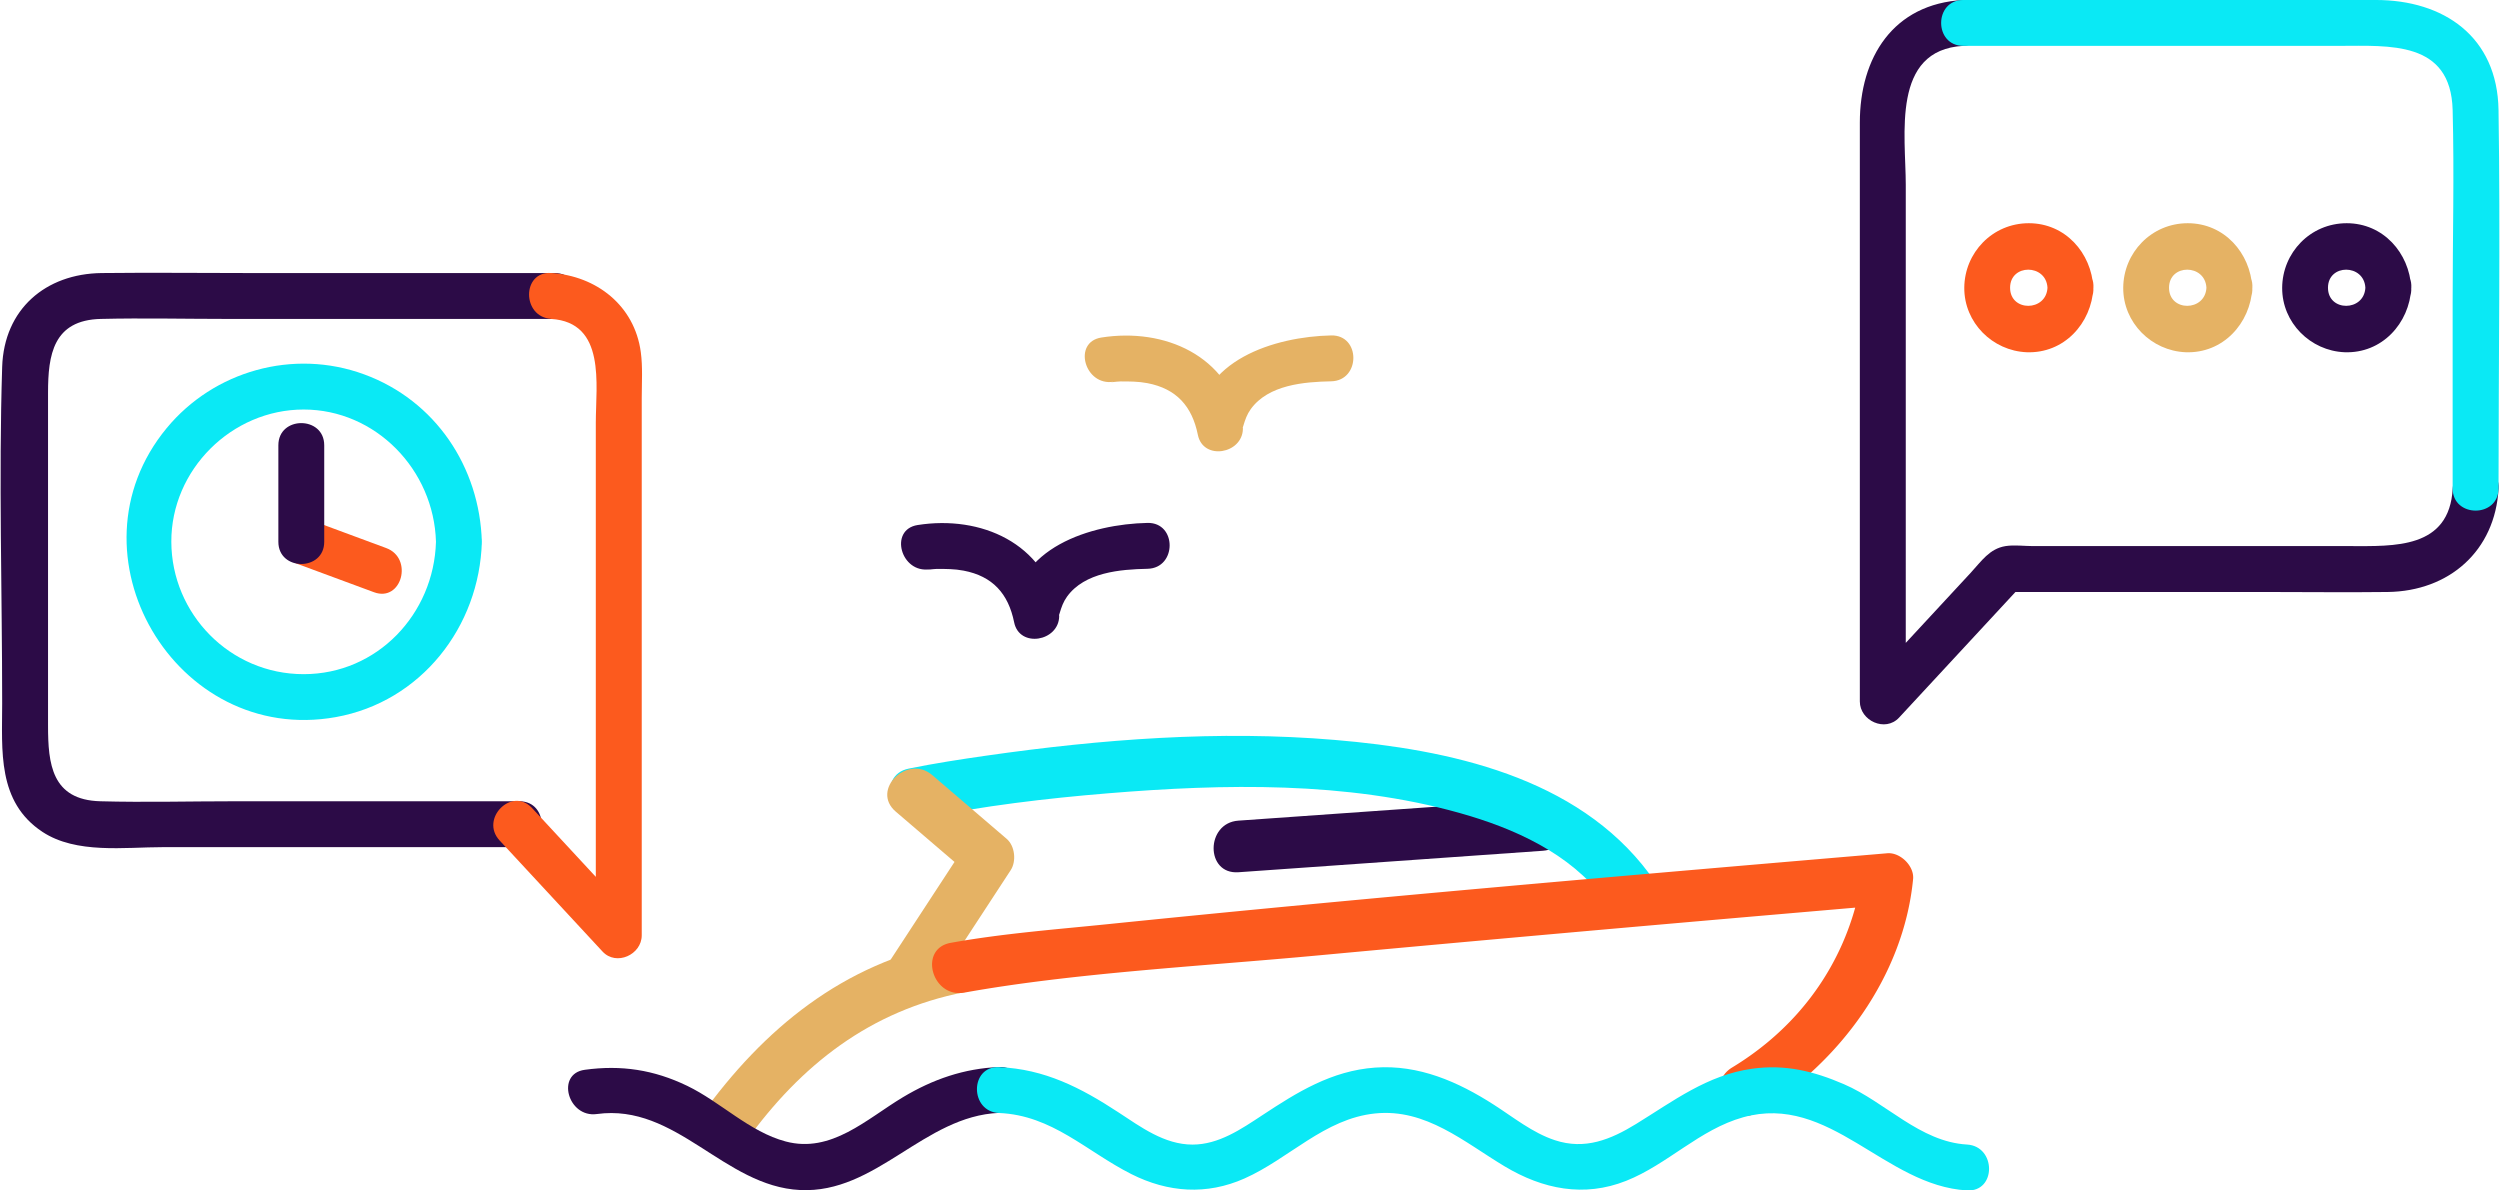
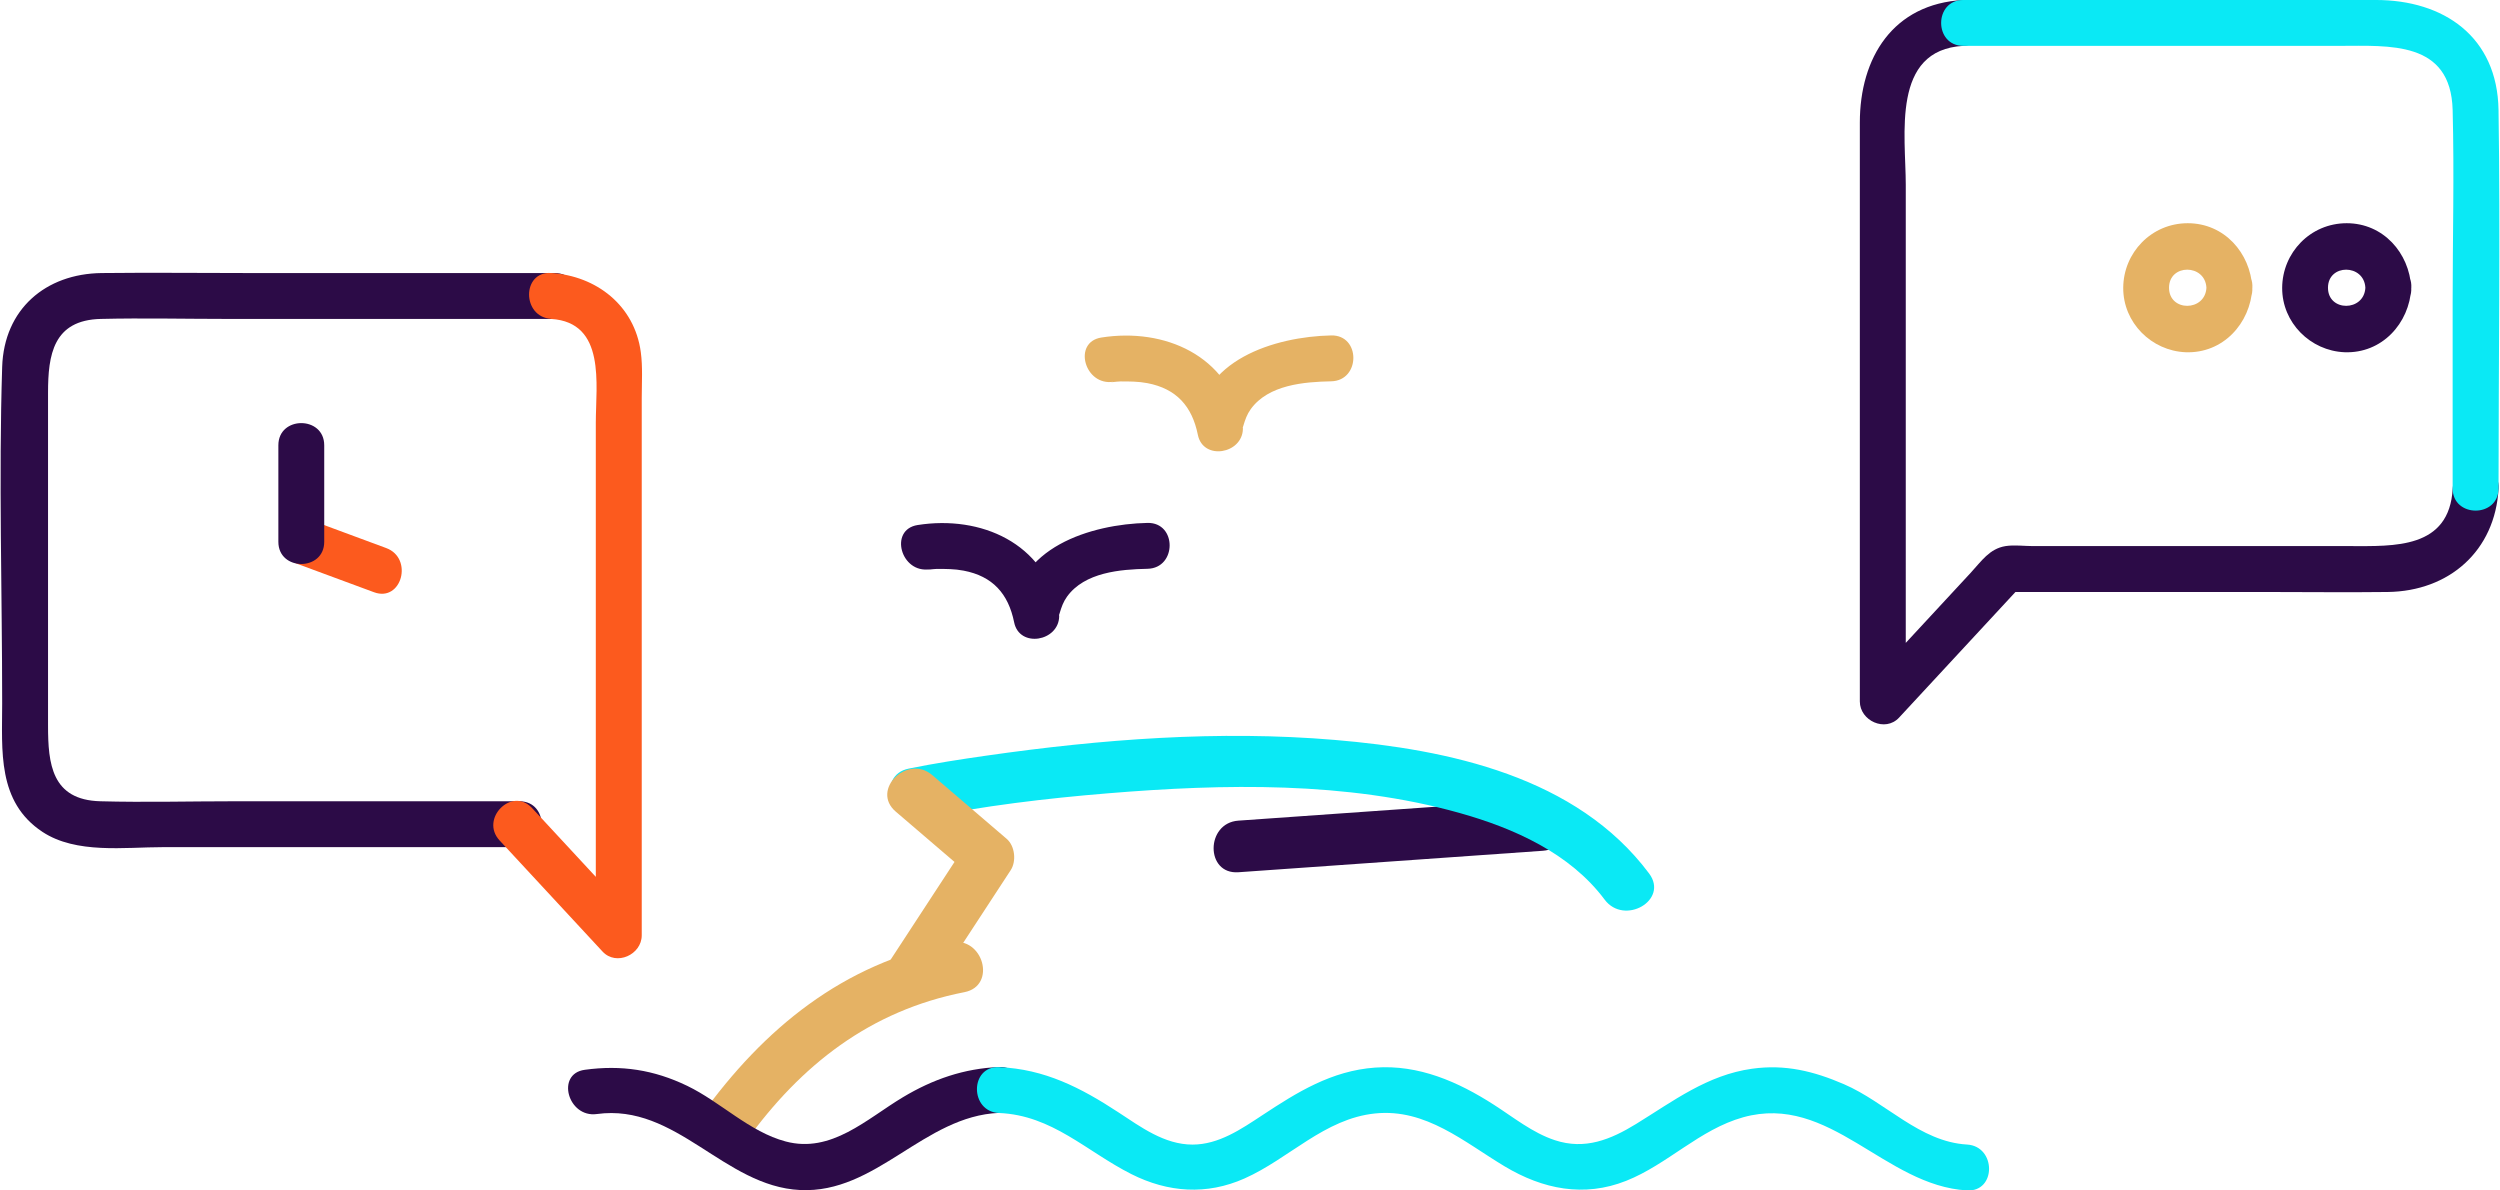
<svg xmlns="http://www.w3.org/2000/svg" width="168" height="80" fill="none">
  <g clip-path="url(#a)">
    <path fill="#2C0B47" d="M131.934 0c-4.727.252-6.953 3.878-6.953 8.237v38.9c0 1.297 1.708 2.084 2.633 1.091l8.241-8.896-1.092.45h17.498c2.731 0 5.463.034 8.194 0 4.119-.052 7.223-2.754 7.45-6.954.107-1.982-2.976-1.978-3.083 0-.218 4.076-3.951 3.87-6.905 3.87h-21.291c-.587 0-1.267-.093-1.854 0-1.083.176-1.623 1.02-2.333 1.786-2.334 2.522-4.671 5.039-7.004 7.56l2.633 1.092V12.428c0-3.344-.994-9.08 3.87-9.346 1.973-.107 1.986-3.19 0-3.082h-.004Z" />
    <path fill="#0AE9F5" d="M167.901 32.829c0-8.477.128-16.963 0-25.44-.077-4.923-3.678-7.39-8.25-7.39h-27.717c-1.983 0-1.987 3.083 0 3.083h25.251c3.378 0 7.509-.368 7.633 4.307.112 4.303 0 8.623 0 12.925v12.51c0 1.983 3.083 1.987 3.083 0v.005Z" />
-     <path fill="#FC5A1E" d="M137.591 19.337c-.085 1.614-2.513 1.627-2.513 0s2.428-1.614 2.513 0c.107 1.974 3.19 1.986 3.083 0-.129-2.35-1.888-4.337-4.337-4.337s-4.324 1.986-4.337 4.337c-.013 2.35 1.901 4.238 4.187 4.333 2.509.098 4.363-1.927 4.491-4.333.107-1.982-2.975-1.978-3.082 0h-.005Z" />
    <path fill="#E5B264" d="M148.272 19.337c-.085 1.614-2.513 1.627-2.513 0s2.428-1.614 2.513 0c.107 1.974 3.19 1.986 3.083 0-.129-2.35-1.888-4.337-4.337-4.337s-4.324 1.986-4.337 4.337c-.013 2.35 1.901 4.238 4.187 4.333 2.509.098 4.363-1.927 4.491-4.333.107-1.982-2.975-1.978-3.082 0h-.005Z" />
    <path fill="#2C0B47" d="M158.953 19.337c-.085 1.614-2.513 1.627-2.513 0s2.428-1.614 2.513 0c.107 1.974 3.19 1.986 3.083 0-.129-2.35-1.888-4.337-4.337-4.337s-4.324 1.986-4.337 4.337c-.013 2.35 1.901 4.238 4.187 4.333 2.509.098 4.363-1.927 4.491-4.333.107-1.982-2.975-1.978-3.082 0h-.005ZM34.914 53.845H15.76c-3.001 0-6.015.082-9.017 0-3.275-.085-3.515-2.521-3.515-5.077V26.394c0-2.543.343-4.885 3.541-4.962 2.843-.069 5.698 0 8.546 0h21.971c1.982 0 1.986-3.083 0-3.083H16.714c-3.292 0-6.588-.038-9.88 0-3.768.043-6.564 2.428-6.688 6.306-.236 7.518 0 15.083 0 22.606 0 3.163-.351 6.623 2.71 8.643 2.269 1.495 5.51 1.024 8.096 1.024H34.91c1.982 0 1.986-3.083 0-3.083h.004Z" />
    <path fill="#FC5A1E" d="M37.033 21.432c3.703.231 3.005 4.405 3.005 6.983v34.442l2.633-1.091c-2.307-2.488-4.61-4.98-6.918-7.467-1.353-1.46-3.528.724-2.18 2.18 2.308 2.487 4.611 4.979 6.919 7.466.92.993 2.633.21 2.633-1.092V26.728c0-1.015.073-2.064-.064-3.07-.42-3.125-2.98-5.12-6.024-5.313-1.982-.124-1.974 2.958 0 3.082l-.004.005Z" />
-     <path fill="#0AE9F5" d="M29.297 36.412c-.137 4.846-3.943 8.892-8.892 8.892-4.95 0-8.875-4.046-8.892-8.892-.017-4.847 4.059-8.892 8.892-8.892 4.834 0 8.76 4.045 8.892 8.892.056 1.978 3.138 1.986 3.083 0-.142-5.026-3.121-9.496-7.9-11.251-4.777-1.756-10.112-.227-13.28 3.609-6.982 8.451.591 21.346 11.363 19.42 5.728-1.028 9.658-6.071 9.817-11.774.055-1.982-3.027-1.982-3.083 0v-.004Z" />
    <path fill="#FC5A1E" d="m19.995 37.898 5.138 1.9c1.862.69 2.667-2.29.817-2.97l-5.137-1.902c-1.862-.689-2.667 2.291-.818 2.972Z" />
    <path fill="#2C0B47" d="M18.706 29.921v6.49c0 1.983 3.082 1.987 3.082 0v-6.49c0-1.982-3.082-1.986-3.082 0ZM62.491 38.253c-.56.09.253-.022.463-.022.608 0 1.203 0 1.802.116 1.948.372 3.005 1.546 3.395 3.476.355 1.743 2.997 1.285 3.027-.41 0-.245-.099.235.03-.206.124-.411.24-.754.496-1.113 1.186-1.64 3.58-1.833 5.408-1.871 1.982-.043 1.986-3.126 0-3.083-3.772.077-8.94 1.657-9.02 6.272l3.026-.41c-.916-4.509-5.197-6.388-9.453-5.72-1.952.308-1.126 3.28.818 2.97h.008Z" />
    <path fill="#E5B264" d="M74.837 25.653c-.561.09.252-.021.462-.021.608 0 1.203 0 1.803.115 1.948.373 3.005 1.546 3.395 3.477.355 1.742 2.997 1.284 3.027-.411 0-.244-.099.235.03-.206.124-.41.24-.753.496-1.113 1.186-1.64 3.58-1.832 5.407-1.87 1.983-.044 1.987-3.126 0-3.083-3.771.077-8.939 1.657-9.02 6.272l3.027-.411c-.916-4.508-5.198-6.388-9.453-5.72-1.953.308-1.126 3.28.817 2.971h.009Z" />
    <path fill="#2C0B47" d="M83.221 58.615c6.82-.48 13.64-.963 20.456-1.443 2.214-.154 2.231-3.626 0-3.467-6.82.479-13.64.963-20.456 1.442-2.213.154-2.23 3.627 0 3.468Z" />
    <path fill="#0AE9F5" d="M61.99 54.989c4.101-.835 8.288-1.336 12.458-1.678 7.8-.643 16.025-.814 23.625 1.318 3.643 1.02 7.427 2.702 9.757 5.823 1.318 1.768 4.332.043 2.992-1.751-4.859-6.508-13.46-8.332-21.12-8.978-7.8-.66-15.695-.051-23.427 1.057-1.742.249-3.485.518-5.21.87-2.183.445-1.259 3.788.92 3.343l.005-.004Z" />
    <path fill="#E5B264" d="m62.538 66.707 5.382-8.233c.39-.6.287-1.623-.27-2.102-1.67-1.43-3.339-2.856-5.004-4.286-1.666-1.43-4.153.998-2.454 2.453 1.7 1.456 3.34 2.856 5.005 4.286l-.27-2.102-5.381 8.233c-1.224 1.875 1.777 3.613 2.992 1.75Z" />
    <path fill="#E5B264" d="M50.11 76.72c3.703-5.15 8.36-8.806 14.701-10.047 2.188-.429 1.263-3.772-.92-3.344-7.244 1.417-12.566 5.784-16.779 11.64-1.305 1.816 1.704 3.55 2.993 1.752h.004Z" />
-     <path fill="#FC5A1E" d="M64.811 66.702c7.373-1.327 15.978-1.772 23.787-2.5 10.408-.967 20.82-1.892 31.236-2.791l6.996-.604-1.734-1.734c-.03.317.141-.338 0-.008-.12.286-.12.676-.188.98a18.175 18.175 0 0 1-1.079 3.318c-1.546 3.54-4.14 6.38-7.433 8.374-1.905 1.156-.162 4.157 1.751 2.993 5.476-3.323 9.783-9.15 10.413-15.657.085-.882-.865-1.806-1.734-1.734-17.455 1.486-34.914 2.98-52.343 4.761-3.528.36-7.107.63-10.596 1.259-2.193.394-1.263 3.737.92 3.343h.004Z" />
    <path fill="#2C0B47" d="M67.14 71.703c-2.359.099-4.448.822-6.469 2.034-2.427 1.455-4.808 3.788-7.873 2.97-2.436-.646-4.371-2.654-6.615-3.737-2.243-1.083-4.444-1.417-6.892-1.079-1.957.27-1.122 3.241.817 2.972 5.348-.733 8.533 4.855 13.658 5.107 5.124.253 8.314-4.975 13.374-5.184 1.978-.082 1.987-3.164 0-3.083Z" />
    <path fill="#0AE9F5" d="M132.182 76.913c-3.173-.184-5.463-2.847-8.267-4.054-2.026-.874-3.944-1.353-6.178-1.04-3.002.419-5.292 2.174-7.797 3.715-1.704 1.045-3.433 1.756-5.45 1.088-1.498-.492-2.787-1.541-4.097-2.38-2.41-1.55-5.052-2.71-7.984-2.5-2.933.21-5.245 1.66-7.583 3.202-1.412.929-2.924 1.973-4.688 1.973-1.892 0-3.48-1.186-4.992-2.175-2.513-1.648-4.949-2.902-8.01-3.03-1.982-.082-1.978 3 0 3.082 3.58.15 5.87 2.581 8.892 4.106 2.466 1.241 5.057 1.425 7.6.295 2.997-1.331 5.377-4.024 8.785-4.371 3.408-.347 5.98 1.926 8.704 3.558 2.56 1.532 5.321 2.097 8.16.971 2.791-1.108 4.936-3.455 7.865-4.272 5.826-1.623 9.5 4.598 15.04 4.915 1.982.115 1.973-2.967 0-3.083Z" />
  </g>
  <defs>
    <clipPath id="a">
      <path fill="#fff" d="M.044 0h167.912v80H.044z" />
    </clipPath>
  </defs>
</svg>